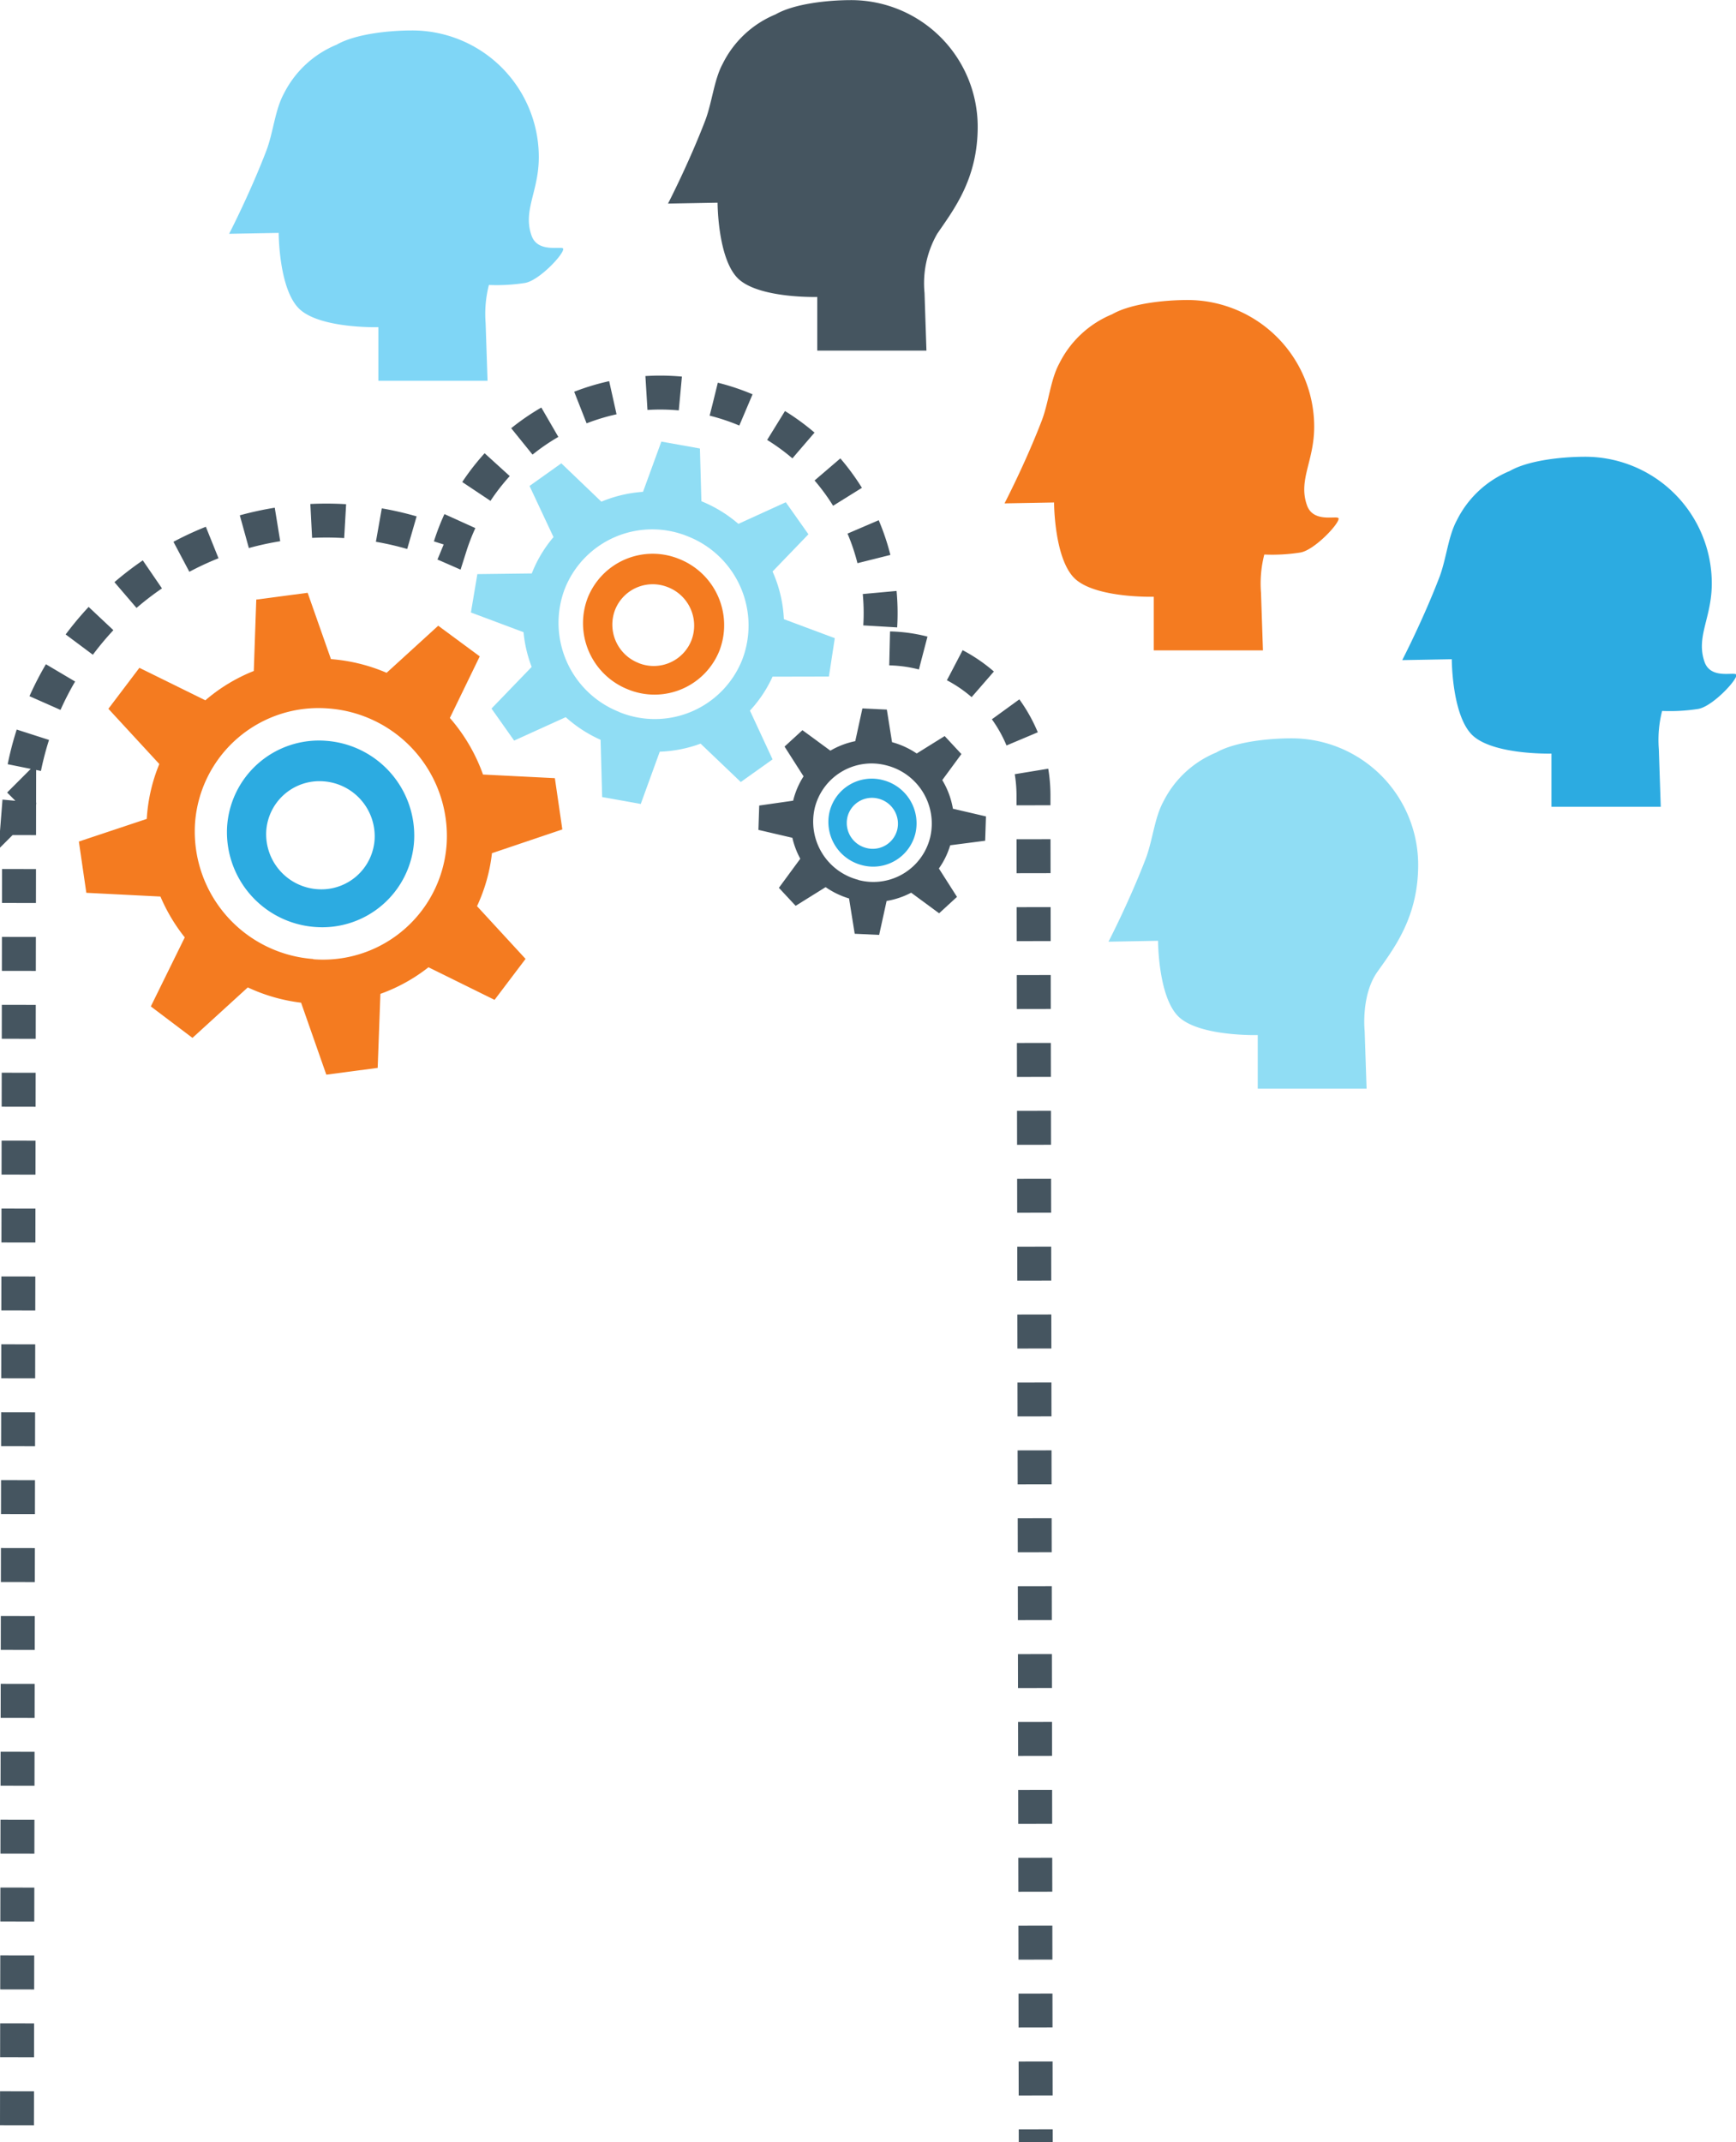
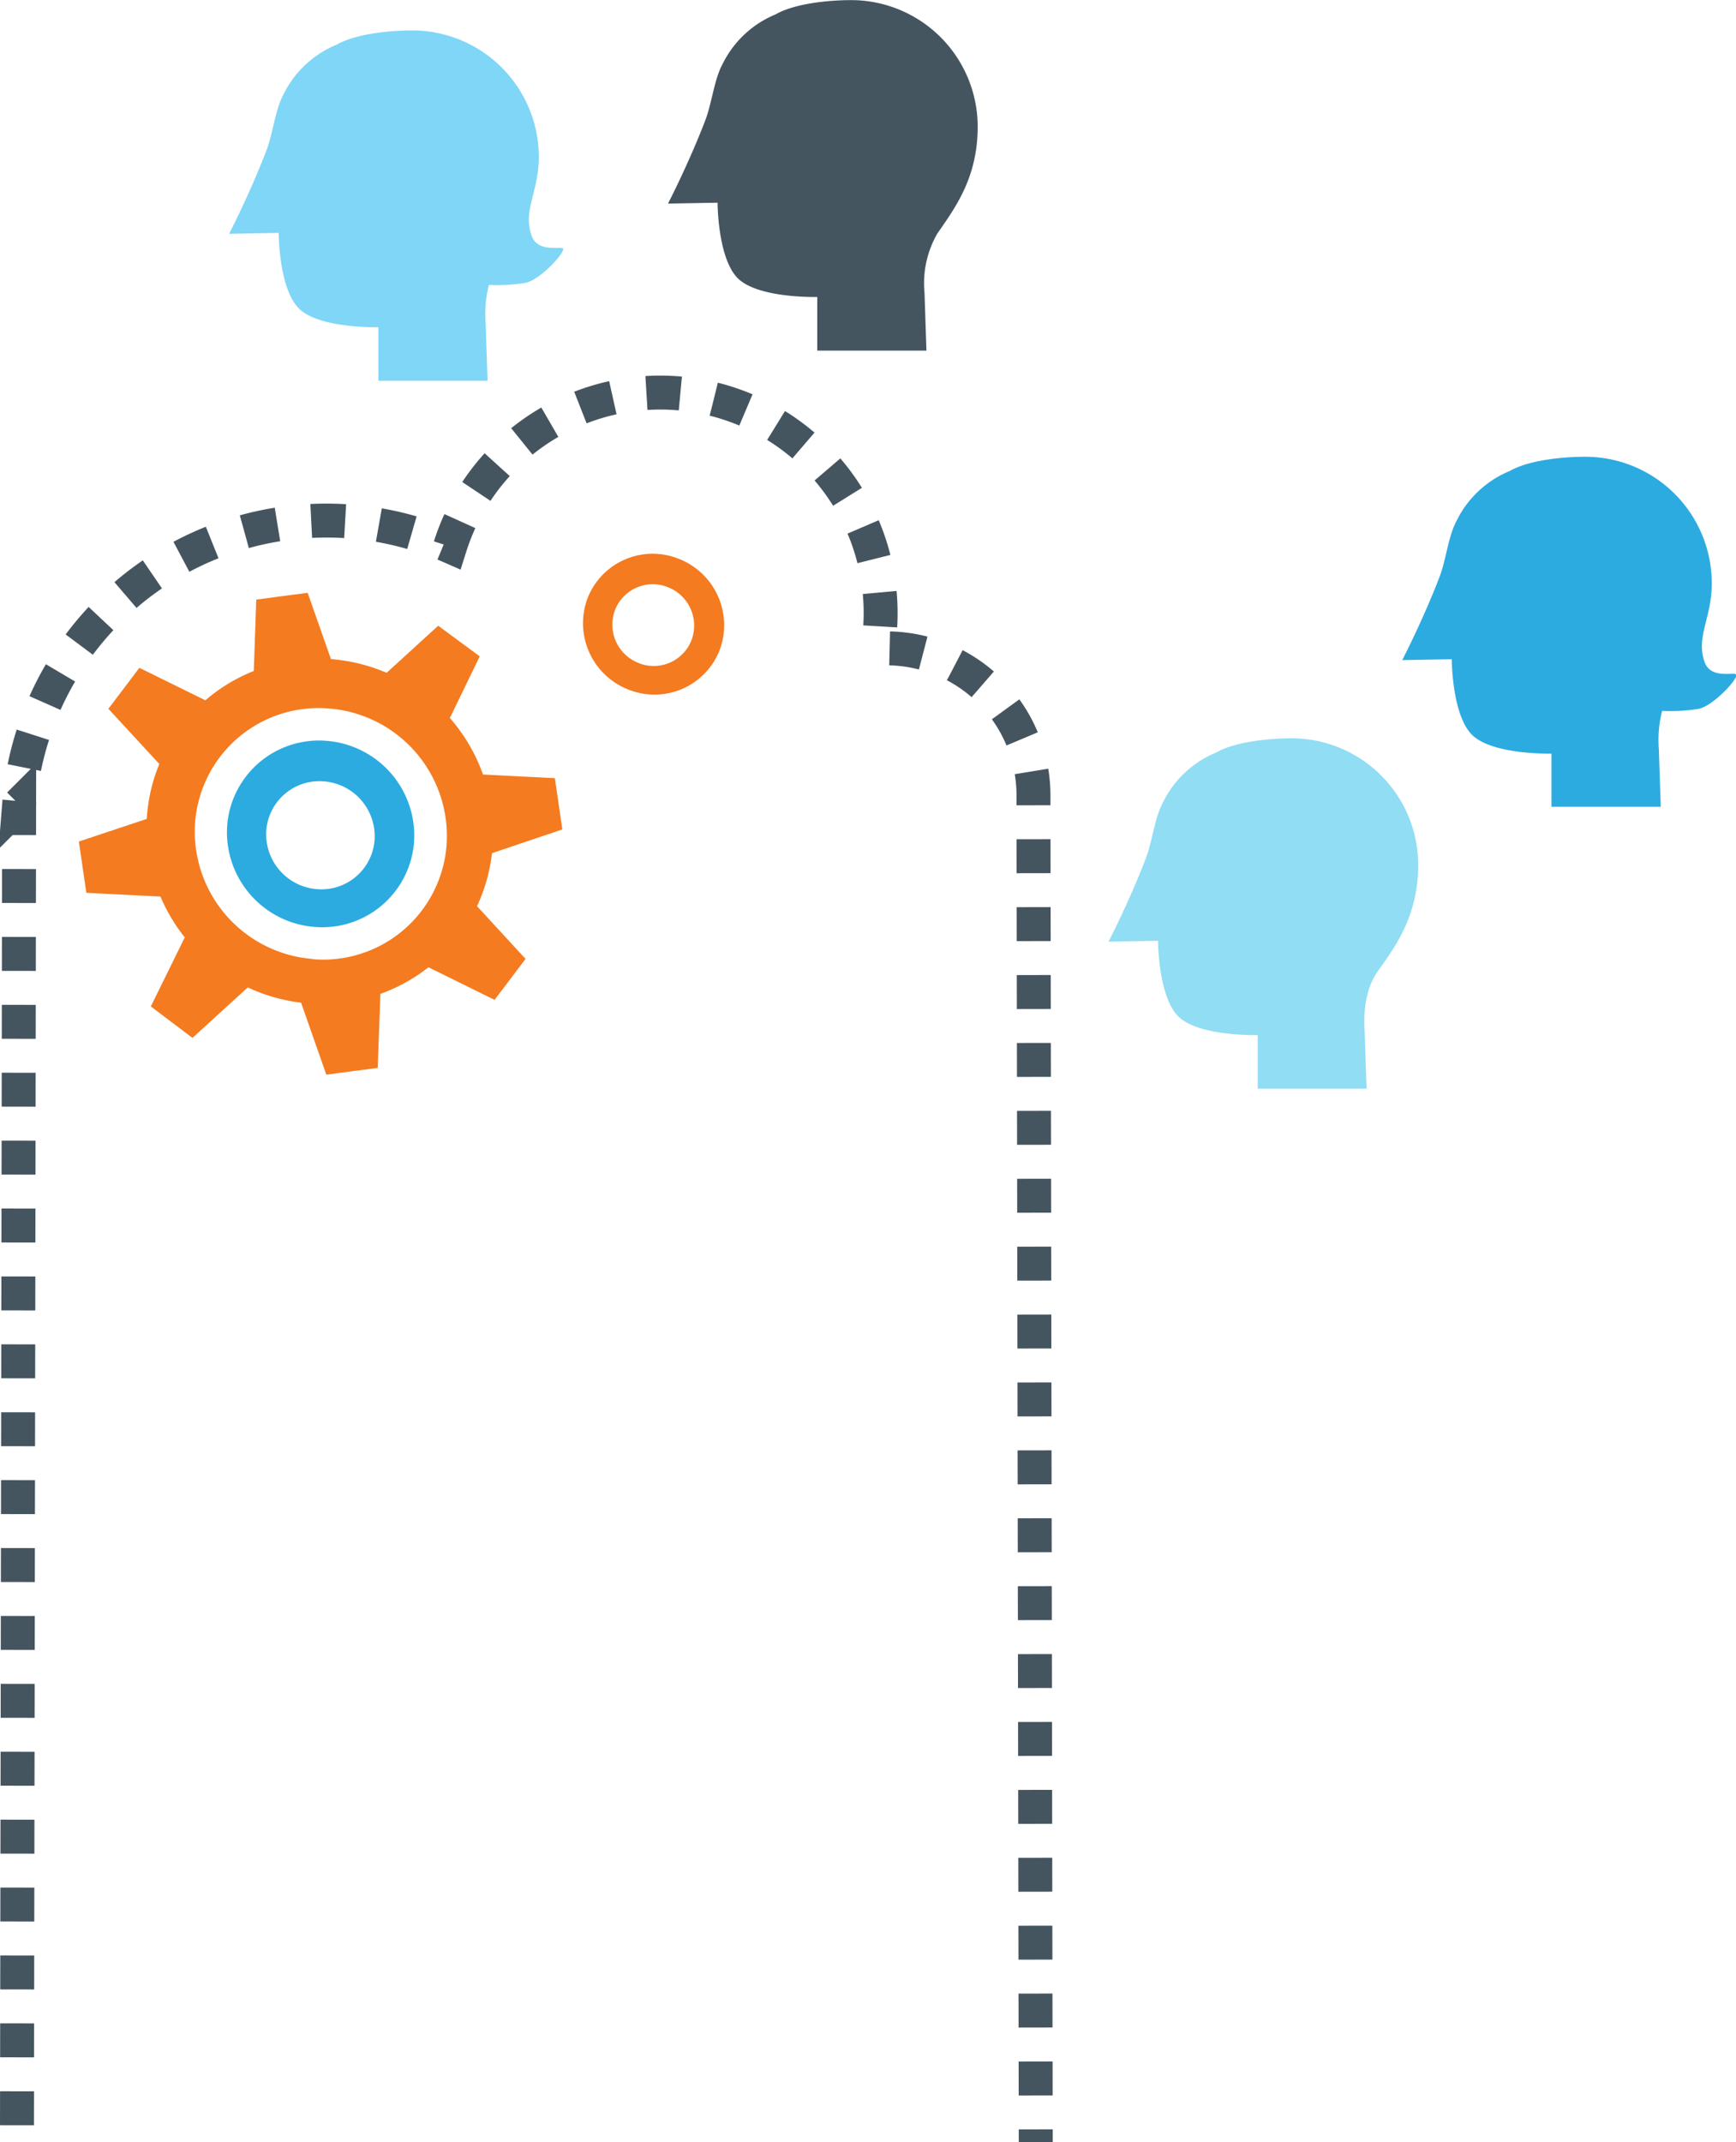
<svg xmlns="http://www.w3.org/2000/svg" id="HumanCapital" viewBox="0 0 153.43 189.29">
  <defs>
    <style>.cls-1{fill:#455560;}.cls-2{fill:#2cabe1;}.cls-3{fill:#90ddf4;}.cls-4{fill:#f47b20;}.cls-5{fill:#7fd6f6;}.cls-6{fill:none;stroke:#455560;stroke-miterlimit:10;stroke-width:3px;stroke-dasharray:3;}</style>
  </defs>
  <title>gears-1</title>
  <path class="cls-1" d="M305.63,190.91a11.19,11.19,0,0,0-11.19-11.19c-2,0-5,.3-6.67,1.26a9.07,9.07,0,0,0-4.67,4.35c-0.77,1.41-.93,3.37-1.54,5-1.46,3.81-3.3,7.37-3.3,7.37l4.38-.08s0,5.17,1.94,6.82,6.87,1.51,6.87,1.51v4.74h9.65l-0.17-5.1a8.8,8.8,0,0,1,1.12-5.22C303.5,198.24,305.63,195.55,305.63,190.91Z" transform="translate(-219.22 -179.71)" />
  <path class="cls-2" d="M369.87,238.2c-0.78-2.24.64-3.88,0.64-6.94a11.19,11.19,0,0,0-11.19-11.19c-2,0-5,.3-6.67,1.26a9.07,9.07,0,0,0-4.67,4.35c-0.77,1.41-.92,3.37-1.53,5-1.46,3.81-3.3,7.36-3.3,7.36l4.38-.08s0,5.17,1.94,6.82,6.87,1.52,6.87,1.52V251H366l-0.17-5.1a10.33,10.33,0,0,1,.29-3.37,16.12,16.12,0,0,0,3.2-.18c1.24-.22,3.39-2.5,3.37-3C372.64,239,370.44,239.82,369.87,238.2Z" transform="translate(-219.22 -179.71)" />
  <path class="cls-3" d="M344.56,256.14a11.19,11.19,0,0,0-11.19-11.19c-2,0-5,.3-6.67,1.26a9.07,9.07,0,0,0-4.67,4.35c-0.77,1.41-.93,3.37-1.54,5-1.46,3.81-3.3,7.36-3.3,7.36l4.38-.08s0,5.17,1.94,6.82,6.87,1.51,6.87,1.51v4.74H340l-0.17-5.1s-0.34-3.15,1.12-5.22S344.56,260.78,344.56,256.14Z" transform="translate(-219.22 -179.71)" />
-   <path class="cls-4" d="M334.73,224.35c-0.79-2.24.64-3.88,0.64-6.94a11.2,11.2,0,0,0-11.19-11.19c-2,0-5,.3-6.67,1.26a9.07,9.07,0,0,0-4.67,4.35c-0.77,1.41-.92,3.37-1.53,5-1.46,3.81-3.31,7.36-3.31,7.36l4.38-.08s0,5.17,1.94,6.82,6.87,1.51,6.87,1.51v4.74h9.65l-0.17-5.1a10.32,10.32,0,0,1,.29-3.37,16.09,16.09,0,0,0,3.2-.18c1.23-.22,3.39-2.5,3.37-3C337.5,225.19,335.3,226,334.73,224.35Z" transform="translate(-219.22 -179.71)" />
  <path class="cls-4" d="M268.92,253l-0.66-4.53-6.35-.32a15.55,15.55,0,0,0-2.93-5l2.64-5.44L257.95,235l-4.56,4.16a15.47,15.47,0,0,0-4.92-1.21l-2.06-5.86-4.54.6L241.65,239a15.08,15.08,0,0,0-4.28,2.59l-5.83-2.87-2.74,3.62,4.5,4.88a15.06,15.06,0,0,0-1.11,4.85h0l-6,2,0.66,4.53,6.55,0.33a15.54,15.54,0,0,0,2.15,3.61l-3,6.1,3.68,2.78,4.89-4.46a15.49,15.49,0,0,0,4.71,1.35l2.23,6.36,4.54-.6,0.24-6.54a15.06,15.06,0,0,0,4.25-2.35l5.84,2.88,2.74-3.62-4.29-4.66a15,15,0,0,0,1.32-4.68Zm-22,11.45a11.3,11.3,0,0,1-10.47-11.88,10.94,10.94,0,0,1,11.78-10.26,11.3,11.3,0,0,1,10.47,11.88A10.94,10.94,0,0,1,246.9,264.47Z" transform="translate(-219.22 -179.71)" />
  <path class="cls-2" d="M255.82,254a8.4,8.4,0,0,0-7.78-8.83,8.13,8.13,0,0,0-8.75,7.62,8.4,8.4,0,0,0,7.78,8.83A8.13,8.13,0,0,0,255.82,254Zm-8.56,4.28a4.87,4.87,0,0,1-4.51-5.11,4.71,4.71,0,0,1,5.07-4.42,4.87,4.87,0,0,1,4.51,5.11A4.71,4.71,0,0,1,247.27,258.28Z" transform="translate(-219.22 -179.71)" />
-   <path class="cls-3" d="M292.48,239.49L293,236.1l-4.5-1.68a11.62,11.62,0,0,0-1-4.21l3.17-3.29-2-2.83L284.48,226a11.77,11.77,0,0,0-3.27-2l-0.13-4.66-3.41-.61-1.62,4.44a11.53,11.53,0,0,0-3.68.87l-3.54-3.39-2.81,2,2.12,4.52a11.28,11.28,0,0,0-1.92,3.21h0l-4.81.06-0.57,3.39,4.65,1.74a11.64,11.64,0,0,0,.72,3.07l-3.55,3.68,2,2.83,4.56-2.07a11.7,11.7,0,0,0,3.08,2l0.14,5.06,3.41,0.61,1.68-4.62a11.53,11.53,0,0,0,3.61-.71l3.55,3.39,2.81-2-2-4.31a11.21,11.21,0,0,0,2-3Zm-18.53,3.13a8.46,8.46,0,0,1-4.81-10.89A8.31,8.31,0,0,1,280,227.1,8.46,8.46,0,0,1,284.82,238,8.31,8.31,0,0,1,273.95,242.63Z" transform="translate(-219.22 -179.71)" />
  <path class="cls-4" d="M282.81,237.19a6.29,6.29,0,0,0-3.57-8.09,6.18,6.18,0,0,0-8.08,3.44,6.29,6.29,0,0,0,3.57,8.09A6.18,6.18,0,0,0,282.81,237.19Zm-7.16,1.1a3.64,3.64,0,0,1-2.07-4.69,3.58,3.58,0,0,1,4.68-2,3.64,3.64,0,0,1,2.07,4.69A3.58,3.58,0,0,1,275.64,238.29Z" transform="translate(-219.22 -179.71)" />
-   <path class="cls-1" d="M306.29,254l0.07-2.15-2.92-.68a7.29,7.29,0,0,0-.94-2.53l1.69-2.3-1.48-1.59-2.47,1.54a7.34,7.34,0,0,0-2.18-1l-0.46-2.88-2.16-.1-0.63,2.89a7.17,7.17,0,0,0-2.2.84l-2.47-1.81-1.58,1.45,1.68,2.63a7,7,0,0,0-.92,2.15h0l-3,.43-0.07,2.15,3,0.7a7.31,7.31,0,0,0,.7,1.85l-1.89,2.57,1.48,1.59,2.65-1.65a7.32,7.32,0,0,0,2.07,1l0.5,3.12,2.16,0.1,0.66-3a7.14,7.14,0,0,0,2.17-.73l2.47,1.82,1.58-1.45-1.6-2.51a7,7,0,0,0,1-2.05Zm-11.19,3.46a5.31,5.31,0,0,1-3.87-6.36,5.17,5.17,0,0,1,6.33-3.76,5.3,5.3,0,0,1,3.87,6.36A5.17,5.17,0,0,1,295.09,257.47Z" transform="translate(-219.22 -179.71)" />
-   <path class="cls-2" d="M300.12,253.37a3.94,3.94,0,0,0-2.87-4.73,3.84,3.84,0,0,0-4.71,2.79,3.94,3.94,0,0,0,2.87,4.73A3.84,3.84,0,0,0,300.12,253.37Zm-4.33,1.27a2.28,2.28,0,0,1-1.67-2.74,2.23,2.23,0,0,1,2.73-1.62,2.28,2.28,0,0,1,1.67,2.74A2.23,2.23,0,0,1,295.79,254.64Z" transform="translate(-219.22 -179.71)" />
  <path class="cls-5" d="M266.2,200.53c-0.79-2.24.64-3.88,0.64-6.94a11.19,11.19,0,0,0-11.2-11.19c-2,0-5,.3-6.67,1.26A9.07,9.07,0,0,0,244.3,188c-0.77,1.41-.92,3.37-1.53,5-1.46,3.81-3.3,7.37-3.3,7.37l4.38-.08s0,5.17,1.94,6.82,6.87,1.51,6.87,1.51v4.74h9.65l-0.17-5.1a10.32,10.32,0,0,1,.29-3.37,16.11,16.11,0,0,0,3.2-.18c1.24-.22,3.39-2.5,3.37-3C269,201.37,266.77,202.15,266.2,200.53Z" transform="translate(-219.22 -179.71)" />
  <path class="cls-6" d="M220.72,367.5l0.19-116.7A27.24,27.24,0,0,1,259,228a19.48,19.48,0,0,1,37.8,9c0.25,0,.5,0,0.76,0a13,13,0,0,1,13,13c0,0.28,0,.56,0,0.83l0.2,118.2" transform="translate(-219.22 -179.71)" />
</svg>